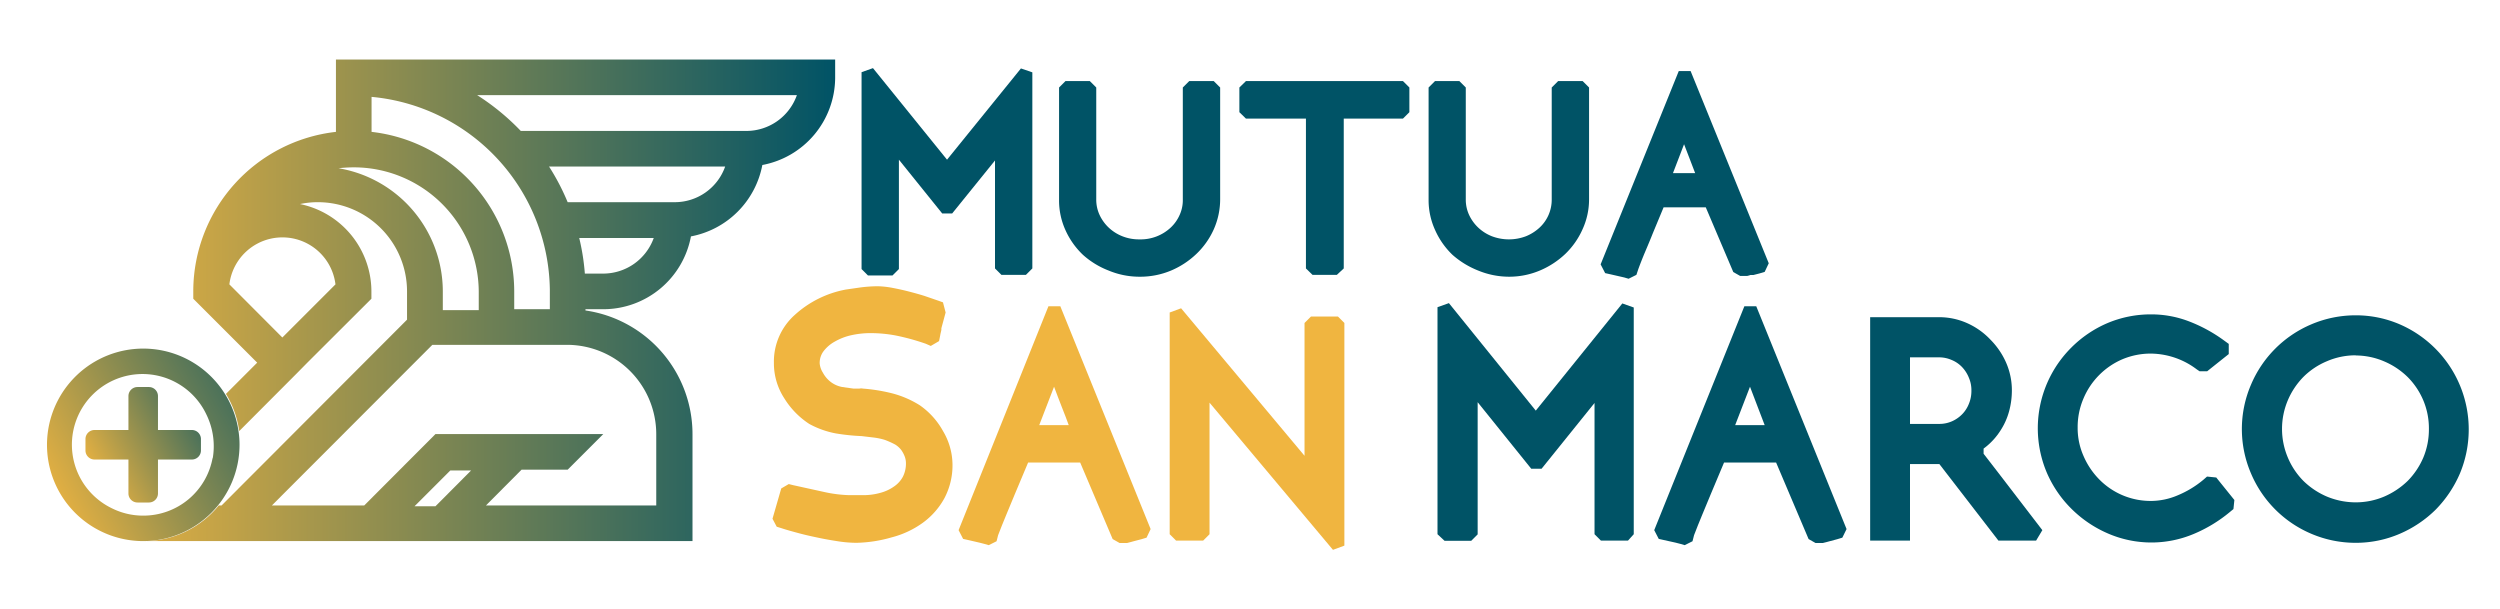
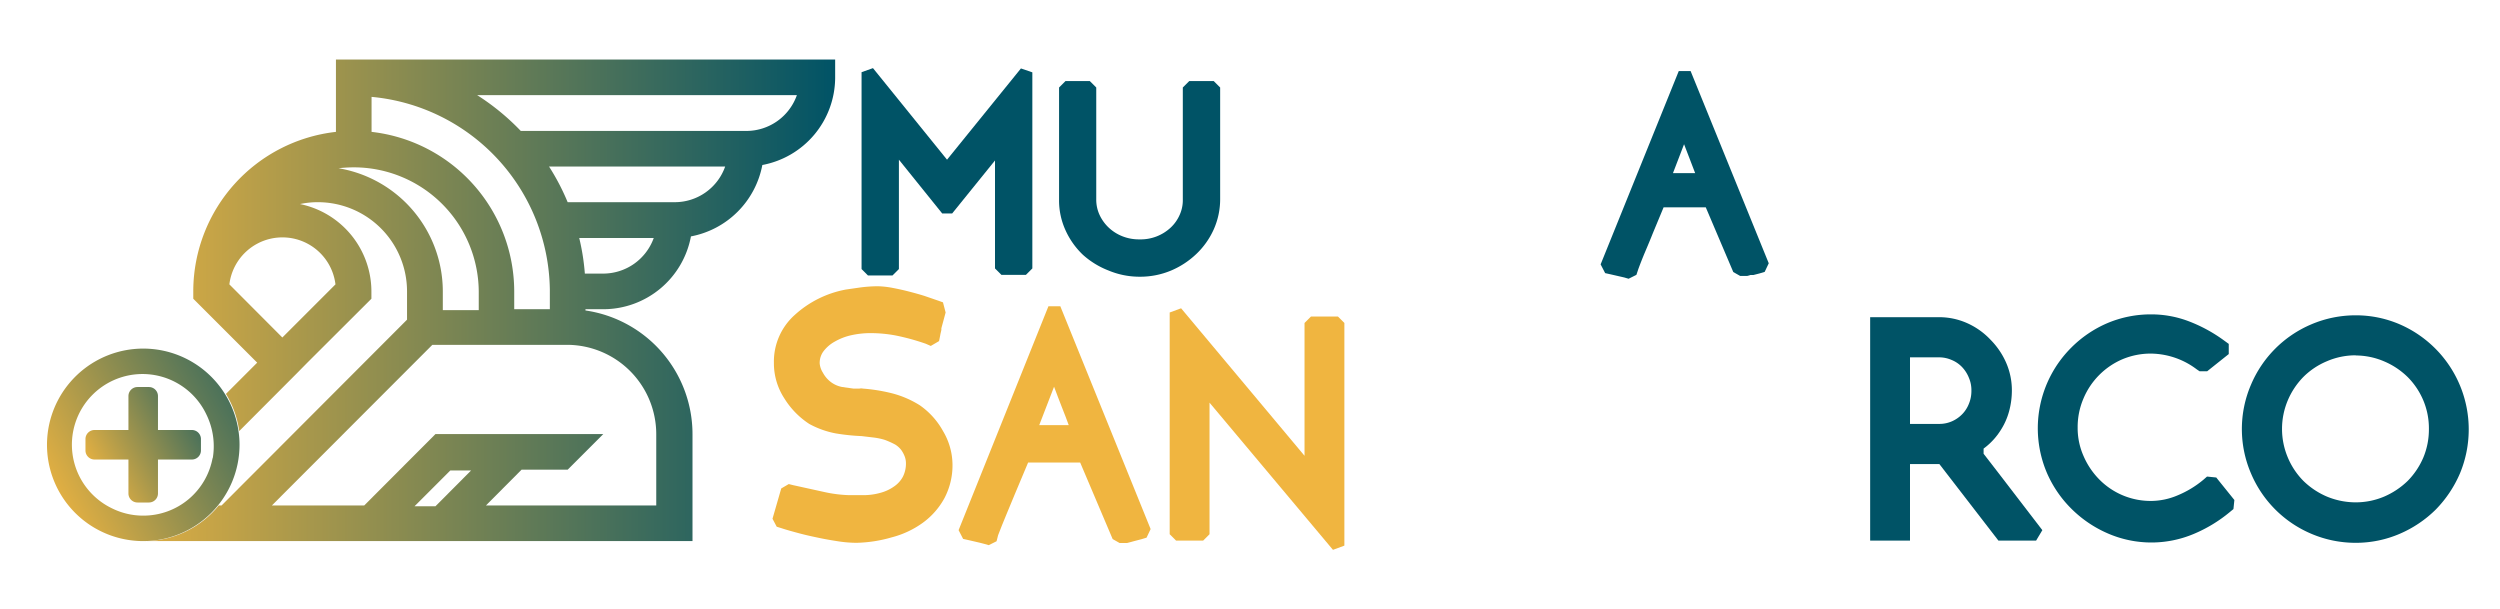
<svg xmlns="http://www.w3.org/2000/svg" xmlns:xlink="http://www.w3.org/1999/xlink" id="SanMarco" viewBox="0 0 160 39">
  <defs>
    <style>.cls-1{fill:#005366;}.cls-2{fill:#f0b540;}.cls-3{fill:url(#Sfumatura_senza_nome_5);}.cls-4{fill:url(#Sfumatura_senza_nome_5-2);}.cls-5{fill:url(#Sfumatura_senza_nome_5-3);}</style>
    <linearGradient id="Sfumatura_senza_nome_5" x1="5.04" y1="19.22" x2="53.45" y2="19.22" gradientUnits="userSpaceOnUse">
      <stop offset="0" stop-color="#f0b540" />
      <stop offset="1" stop-color="#005366" />
    </linearGradient>
    <linearGradient id="Sfumatura_senza_nome_5-2" x1="5.48" y1="30.51" x2="15.28" y2="25.07" xlink:href="#Sfumatura_senza_nome_5" />
    <linearGradient id="Sfumatura_senza_nome_5-3" x1="2.65" y1="32.08" x2="19.99" y2="22.45" xlink:href="#Sfumatura_senza_nome_5" />
  </defs>
  <title>Mutuasanmarco_new</title>
  <path class="cls-1" d="M65.66,17.59H64.09l-.41-.41V10.27l-2.74,3.39H60.3l-2.77-3.44v7l-.41.41H55.55l-.41-.41V4.62l.73-.26,4.74,5.86,4.73-5.84.73.25V17.18Z" />
  <path class="cls-1" d="M72.94,17.71a5.14,5.14,0,0,1-2-.4,5.31,5.31,0,0,1-1.63-1,5,5,0,0,1-1.12-1.58,4.59,4.59,0,0,1-.41-1.93V5.6l.41-.41h1.56l.41.41v7.15a2.33,2.33,0,0,0,.21,1,2.66,2.66,0,0,0,.58.81,2.76,2.76,0,0,0,.88.56,2.87,2.87,0,0,0,1.1.2,2.81,2.81,0,0,0,2-.76,2.47,2.47,0,0,0,.57-.81,2.29,2.29,0,0,0,.2-1V5.6l.41-.41h1.57l.41.41v7.15a4.74,4.74,0,0,1-.41,1.93,5,5,0,0,1-1.11,1.57,5.36,5.36,0,0,1-1.61,1.06A5.11,5.11,0,0,1,72.94,17.71Z" />
-   <path class="cls-1" d="M85.56,17.59H84l-.42-.41V7.59H79.74l-.42-.41V5.6l.42-.41H89.79l.41.41V7.18l-.41.41H86v9.59Z" />
-   <path class="cls-1" d="M96.59,17.71a5.22,5.22,0,0,1-2-.4,5.56,5.56,0,0,1-1.63-1,5,5,0,0,1-1.11-1.58,4.6,4.6,0,0,1-.42-1.93V5.6l.41-.41H93.4l.41.41v7.15a2.33,2.33,0,0,0,.21,1,2.66,2.66,0,0,0,.58.81,2.76,2.76,0,0,0,.88.56,3.07,3.07,0,0,0,2.18,0,2.87,2.87,0,0,0,.88-.56,2.43,2.43,0,0,0,.77-1.79V5.6l.41-.41h1.57l.41.41v7.15a4.6,4.6,0,0,1-.42,1.93,5,5,0,0,1-1.1,1.57,5.41,5.41,0,0,1-1.62,1.06A5.06,5.06,0,0,1,96.59,17.71Z" />
  <path class="cls-1" d="M104.73,17.59l-.5.25-.27-.08-.26-.06-.61-.14-.36-.08-.29-.56,5-12.37h.76l5,12.3-.26.55-.33.1-.39.1-.19,0a1.66,1.66,0,0,1-.21.06l-.21,0-.24,0-.44-.25-1.76-4.14h-2.7l-.69,1.66c-.15.38-.31.76-.48,1.16s-.31.76-.44,1.11Zm2.34-6.51h1.42l-.36-.94-.35-.91Z" />
  <path class="cls-2" d="M54.82,34.74a7.91,7.91,0,0,1-1.14-.09c-.39-.06-.81-.13-1.24-.22s-.85-.18-1.26-.29-.82-.22-1.18-.34l-.29-.09-.27-.51L50,31.26l.48-.28.28.07,2,.44a8.44,8.44,0,0,0,1.59.2h.88a4,4,0,0,0,1.12-.15,2.71,2.71,0,0,0,.89-.42,1.73,1.73,0,0,0,.55-.62,1.87,1.87,0,0,0,.19-.88,1.24,1.24,0,0,0-.08-.41,1.89,1.89,0,0,0-.22-.41,1.46,1.46,0,0,0-.39-.35,5.19,5.19,0,0,0-.67-.3A4.13,4.13,0,0,0,55.9,28l-.76-.09a13.22,13.22,0,0,1-1.64-.17,5.75,5.75,0,0,1-1.71-.61l0,0A5.25,5.25,0,0,1,50.2,25.5a4.11,4.11,0,0,1-.67-2.28,4,4,0,0,1,1.33-3.06,6.66,6.66,0,0,1,3.28-1.63h0l.9-.13a9.12,9.12,0,0,1,1.14-.08,5.69,5.69,0,0,1,.92.1c.31.06.65.13,1,.22s.72.19,1.07.3l.9.31.28.1.17.65-.27,1a.25.25,0,0,0,0,.07c0,.08-.05.22-.08.41l-.07.35-.53.31L59.25,22a14.47,14.47,0,0,0-1.93-.53,8.69,8.69,0,0,0-1.61-.15,5.67,5.67,0,0,0-1.21.13,3.72,3.72,0,0,0-1.07.41,2.3,2.3,0,0,0-.74.64,1.25,1.25,0,0,0-.23.76,1.34,1.34,0,0,0,.21.6,1.81,1.81,0,0,0,.56.63,1.73,1.73,0,0,0,.68.28l.71.1H55a.59.59,0,0,1,.23,0,11,11,0,0,1,1.73.27,6.26,6.26,0,0,1,1.91.8h0a4.88,4.88,0,0,1,1.49,1.66,4.25,4.25,0,0,1,.6,2.13,4.51,4.51,0,0,1-.52,2.16,4.77,4.77,0,0,1-1.37,1.56,5.9,5.9,0,0,1-2,.94A8.69,8.69,0,0,1,54.82,34.74Z" />
  <path class="cls-2" d="M63.78,34.64l-.5.25L63,34.81l-.31-.08L62,34.57l-.36-.08-.29-.56L67.1,19.6h.76l5.78,14.26-.26.55-.33.1-.46.12-.22.06-.23.06-.25,0-.24,0-.44-.25-2.08-4.9H65.8l-.84,2c-.18.43-.37.88-.56,1.35s-.37.89-.52,1.3Zm2.73-7.43H68.4c-.13-.35-.27-.73-.44-1.15s-.32-.84-.5-1.31Z" />
  <path class="cls-2" d="M85.31,35.19l-7.9-9.42v8.42L77,34.6H75.27l-.41-.41V20l.73-.27,7.9,9.44V20.67l.41-.41h1.73l.41.41V34.92Z" />
-   <path class="cls-1" d="M104.19,34.6h-1.73l-.41-.41v-8.4L98.66,30H98l-3.43-4.26v8.46l-.41.41H92.45L92,34.19V19.66l.73-.26,5.56,6.88,5.54-6.86.73.26V34.19Z" />
-   <path class="cls-1" d="M108.32,34.64l-.5.25-.27-.08-.31-.08-.72-.16-.36-.08-.29-.56,5.77-14.33h.76l5.78,14.26-.27.55-.33.1-.45.12-.22.06-.24.06-.24,0-.24,0-.44-.25-2.08-4.9h-3.33l-.84,2c-.18.43-.37.88-.56,1.35s-.37.89-.52,1.3Zm2.73-7.43h1.89c-.13-.35-.28-.73-.44-1.15s-.32-.84-.5-1.31Z" />
  <path class="cls-1" d="M130.31,34.6H127.9l-3.78-4.9h-1.88v4.9h-2.55V20.3h4.4a4.39,4.39,0,0,1,1.85.4,4.66,4.66,0,0,1,1.46,1.05,4.84,4.84,0,0,1,1,1.48,4.42,4.42,0,0,1,.36,1.75,5.11,5.11,0,0,1-.18,1.35,4.34,4.34,0,0,1-.56,1.24,4.28,4.28,0,0,1-.89,1l-.18.14,0,.33.92,1.19,2.84,3.7Zm-8.07-7.47h1.85a2,2,0,0,0,.82-.16,2.09,2.09,0,0,0,.66-.45,2,2,0,0,0,.44-.68,2.13,2.13,0,0,0,.16-.84,2,2,0,0,0-.16-.82,2.14,2.14,0,0,0-.44-.69,1.93,1.93,0,0,0-.66-.45,2,2,0,0,0-.82-.17h-1.85Z" />
  <path class="cls-1" d="M137.72,34.72a7,7,0,0,1-2.84-.59,7.54,7.54,0,0,1-2.3-1.56A7.33,7.33,0,0,1,131,30.26a7.29,7.29,0,0,1,1.55-8,7.34,7.34,0,0,1,2.3-1.57,7.13,7.13,0,0,1,2.84-.57,6.73,6.73,0,0,1,2.36.43,9.62,9.62,0,0,1,2.26,1.22l.33.24,0,.65-1.38,1.1-.49,0-.19-.13a4.94,4.94,0,0,0-2.91-1,4.67,4.67,0,0,0-1.83.36,4.72,4.72,0,0,0-2.5,2.52,4.63,4.63,0,0,0-.37,1.85,4.41,4.41,0,0,0,.37,1.81,4.89,4.89,0,0,0,1,1.5,4.61,4.61,0,0,0,3.32,1.39,4.37,4.37,0,0,0,1.69-.35,6.36,6.36,0,0,0,1.66-1l.24-.21.59.06L143,32l-.06.58-.23.19a9.12,9.12,0,0,1-2.33,1.41A7,7,0,0,1,137.72,34.72Z" />
  <path class="cls-1" d="M150.77,34.74a7.22,7.22,0,0,1-2.85-.58,7.26,7.26,0,0,1-3.86-3.87,7.19,7.19,0,0,1,0-5.66,7.26,7.26,0,0,1,3.86-3.87,7.22,7.22,0,0,1,2.85-.58,7.08,7.08,0,0,1,2.82.58,7.33,7.33,0,0,1,3.85,9.53,7.55,7.55,0,0,1-1.55,2.32,7.46,7.46,0,0,1-2.3,1.55A7.08,7.08,0,0,1,150.77,34.74Zm0-12a4.64,4.64,0,0,0-1.85.38,4.69,4.69,0,0,0-1.5,1,4.83,4.83,0,0,0-1,1.5,4.71,4.71,0,0,0,0,3.66,4.72,4.72,0,0,0,1,1.5,4.89,4.89,0,0,0,1.5,1,4.81,4.81,0,0,0,1.85.37,4.66,4.66,0,0,0,1.82-.37,5,5,0,0,0,1.5-1,4.82,4.82,0,0,0,1-1.49,4.68,4.68,0,0,0,.36-1.84,4.63,4.63,0,0,0-.36-1.83,4.7,4.7,0,0,0-1-1.49,4.86,4.86,0,0,0-1.5-1A4.66,4.66,0,0,0,150.77,22.75Z" />
  <path class="cls-3" d="M52.31,3.81H21.5V8.44a10.28,10.28,0,0,0-9.13,10.1s0,.07,0,.11h0v.47l4.09,4.09-2,2a6.12,6.12,0,0,1,.85,2.38L19,23.89l.67-.68h0l4.1-4.09v-.47a5.72,5.72,0,0,0-4.57-5.59,5.38,5.38,0,0,1,1.14-.12,5.71,5.71,0,0,1,5.71,5.71v1.81L14.18,32.35H14a6.17,6.17,0,0,1-4.79,2.28H44.32V27.78a8,8,0,0,0-6.85-7.91v-.08h1.14a5.71,5.71,0,0,0,5.61-4.66,5.74,5.74,0,0,0,4.57-4.57A5.71,5.71,0,0,0,53.45,5V3.81ZM21.47,18.2l-3.4,3.4-3.39-3.4a3.42,3.42,0,0,1,6.79,0Zm2.31-12A12.56,12.56,0,0,1,35.19,18.54v1.25H32.91V18.65A10.29,10.29,0,0,0,23.78,8.44Zm-2.29,4.59a8.77,8.77,0,0,1,1.15-.08,8,8,0,0,1,8,8v1.14H28.34V18.65A8,8,0,0,0,21.49,10.74Zm6.38,21.61H26.53l2.29-2.29h1.33ZM42,27.78v4.57H31.1l2.28-2.29h2.95l2.28-2.28H27.87l-4.56,4.57H17.4L27.67,22.07h8.71A5.72,5.72,0,0,1,42,27.78ZM38.61,17.51H37.43a14.26,14.26,0,0,0-.36-2.28h4.77A3.44,3.44,0,0,1,38.61,17.51Zm4.57-4.57H36.33a14.51,14.51,0,0,0-1.19-2.28H46.41A3.42,3.42,0,0,1,43.18,12.94Zm4.57-4.56H33.33a15,15,0,0,0-2.79-2.29H51A3.43,3.43,0,0,1,47.75,8.38Z" />
  <path class="cls-4" d="M12.28,27.52H10.11V25.35a.58.58,0,0,0-.58-.58H8.8a.58.58,0,0,0-.58.58v2.17H6.05a.58.58,0,0,0-.58.58v.73a.58.58,0,0,0,.58.58H8.22v2.17a.58.58,0,0,0,.58.58h.73a.58.58,0,0,0,.58-.58V29.41h2.17a.58.58,0,0,0,.58-.58V28.1A.58.58,0,0,0,12.28,27.52Z" />
  <path class="cls-5" d="M15.27,27.63a6.16,6.16,0,1,0-6.11,7h0a6.17,6.17,0,0,0,6.17-6.17A5.69,5.69,0,0,0,15.27,27.63Zm-1.66,1.66A4.5,4.5,0,0,1,9.16,33a4.46,4.46,0,0,1-2-.47,4.52,4.52,0,1,1,6.05-6,4.61,4.61,0,0,1,.4,2.83Z" />
</svg>